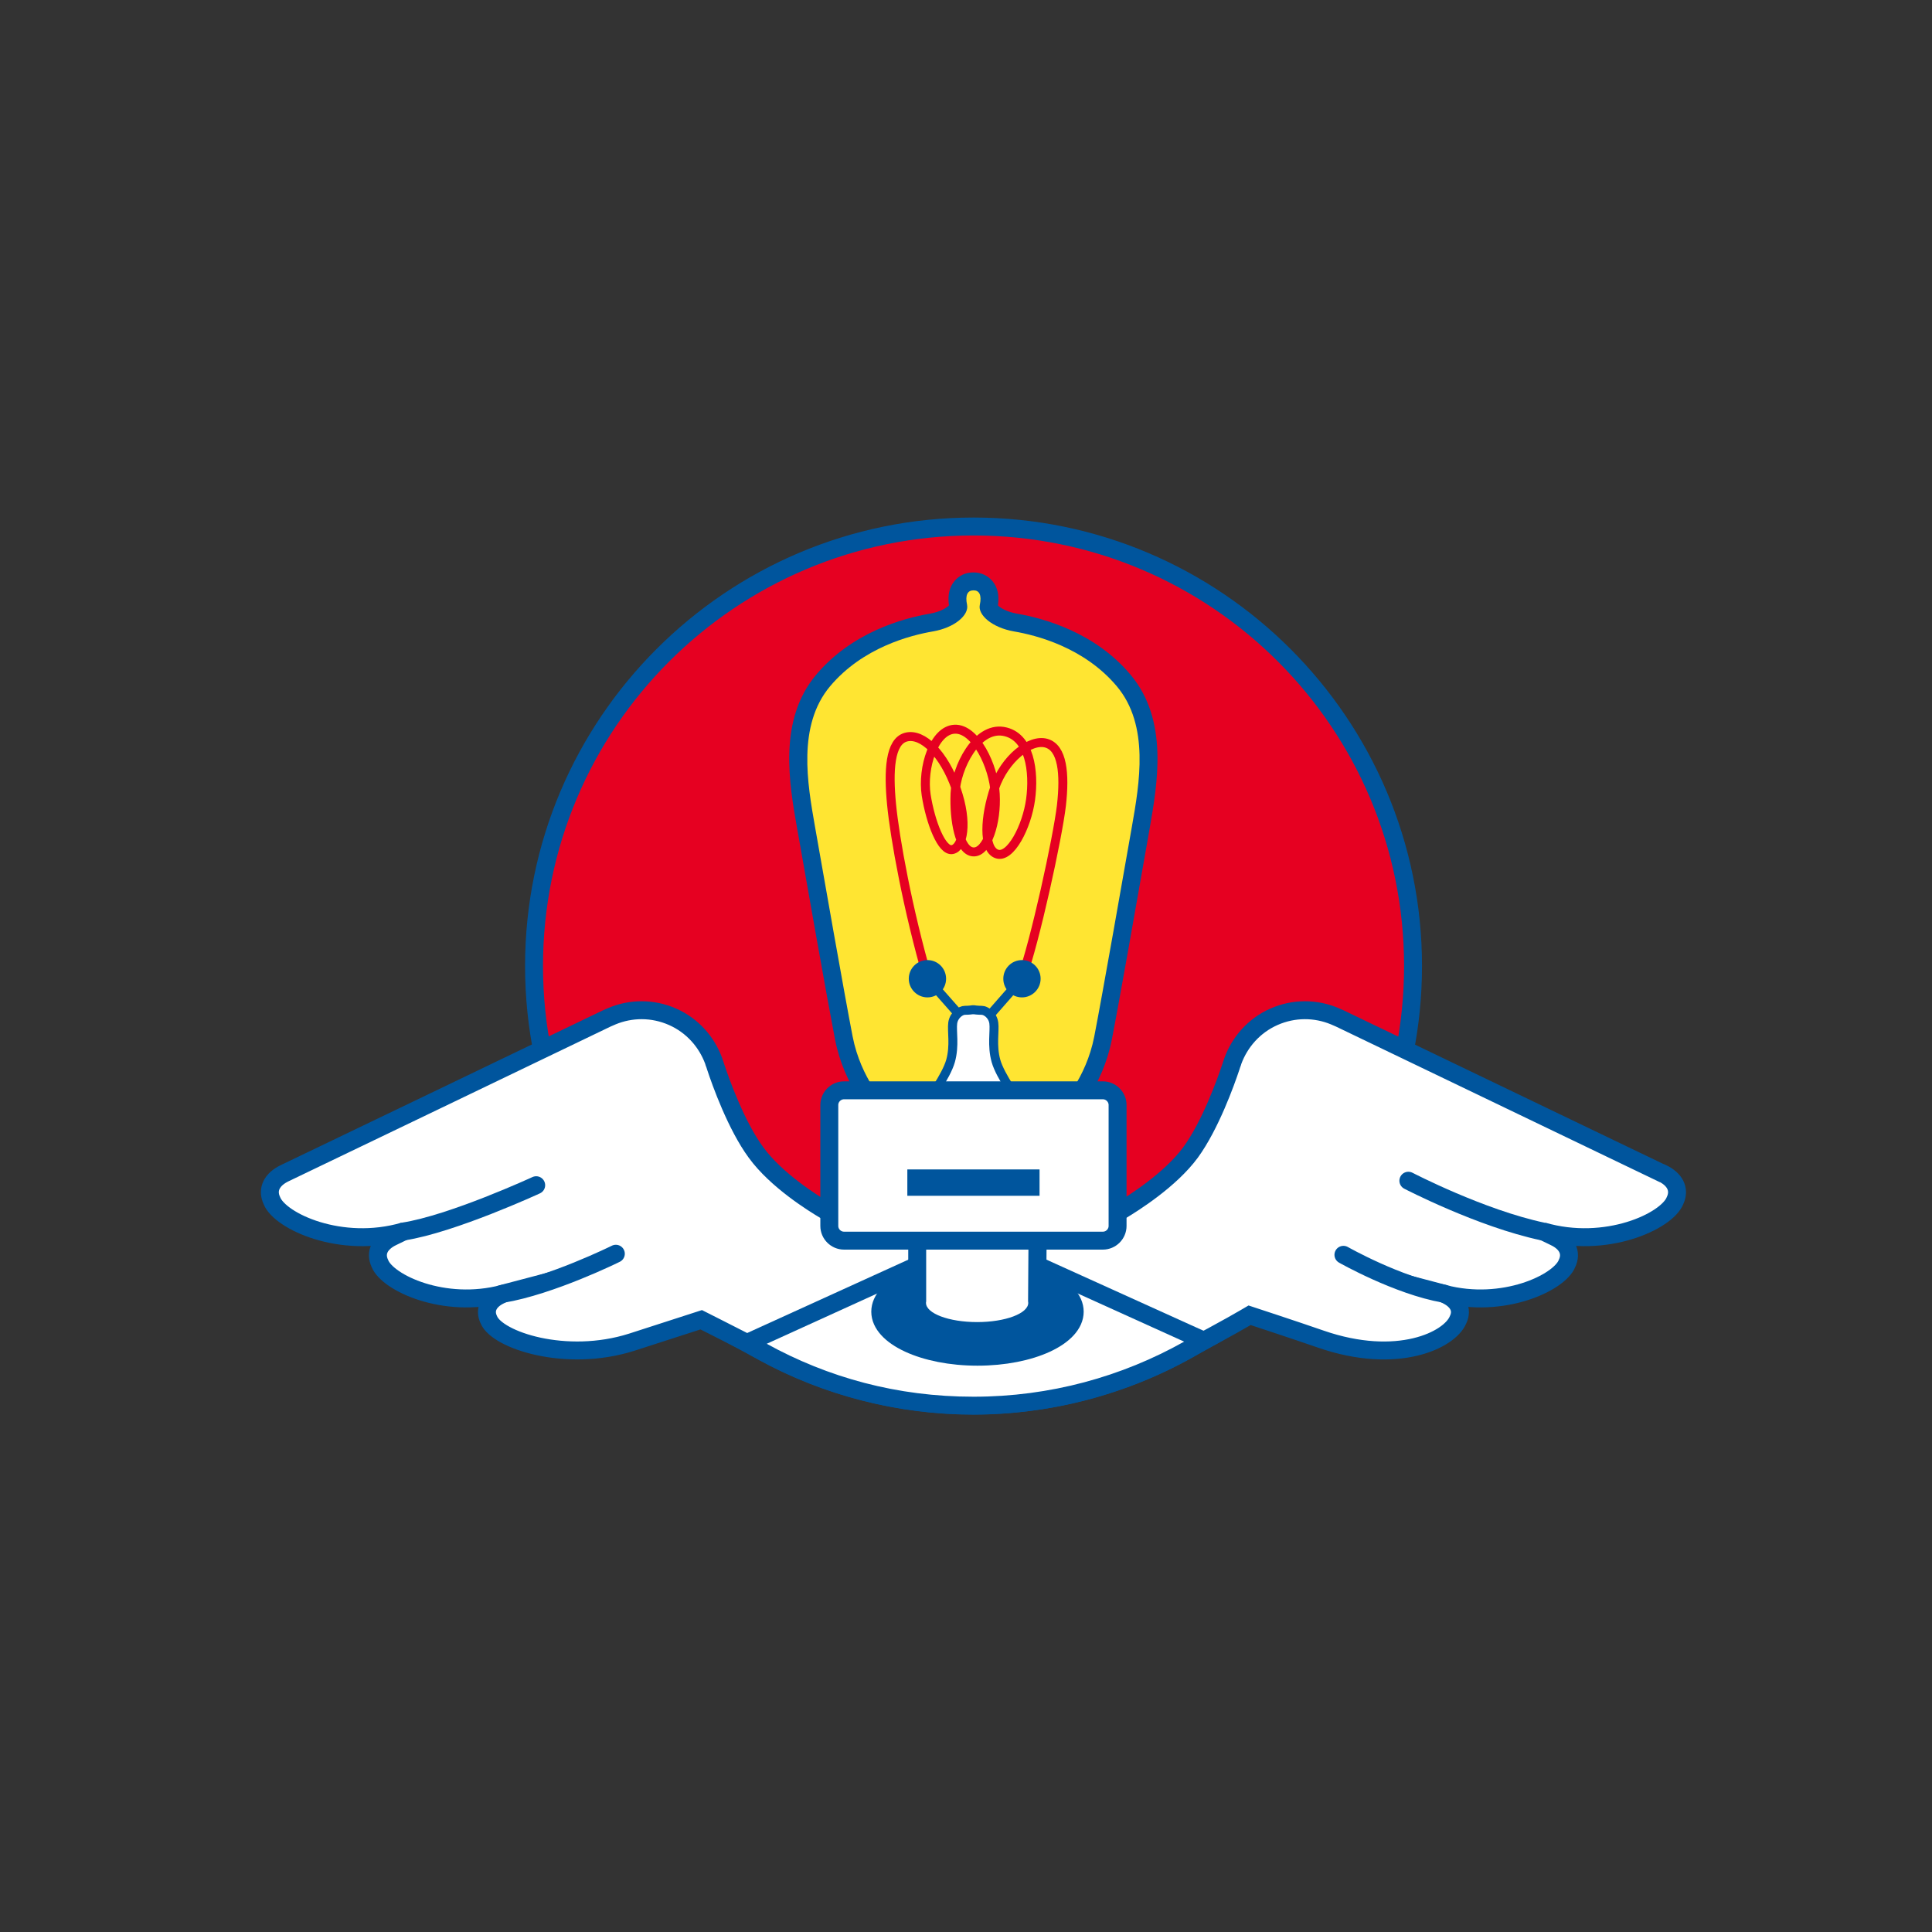
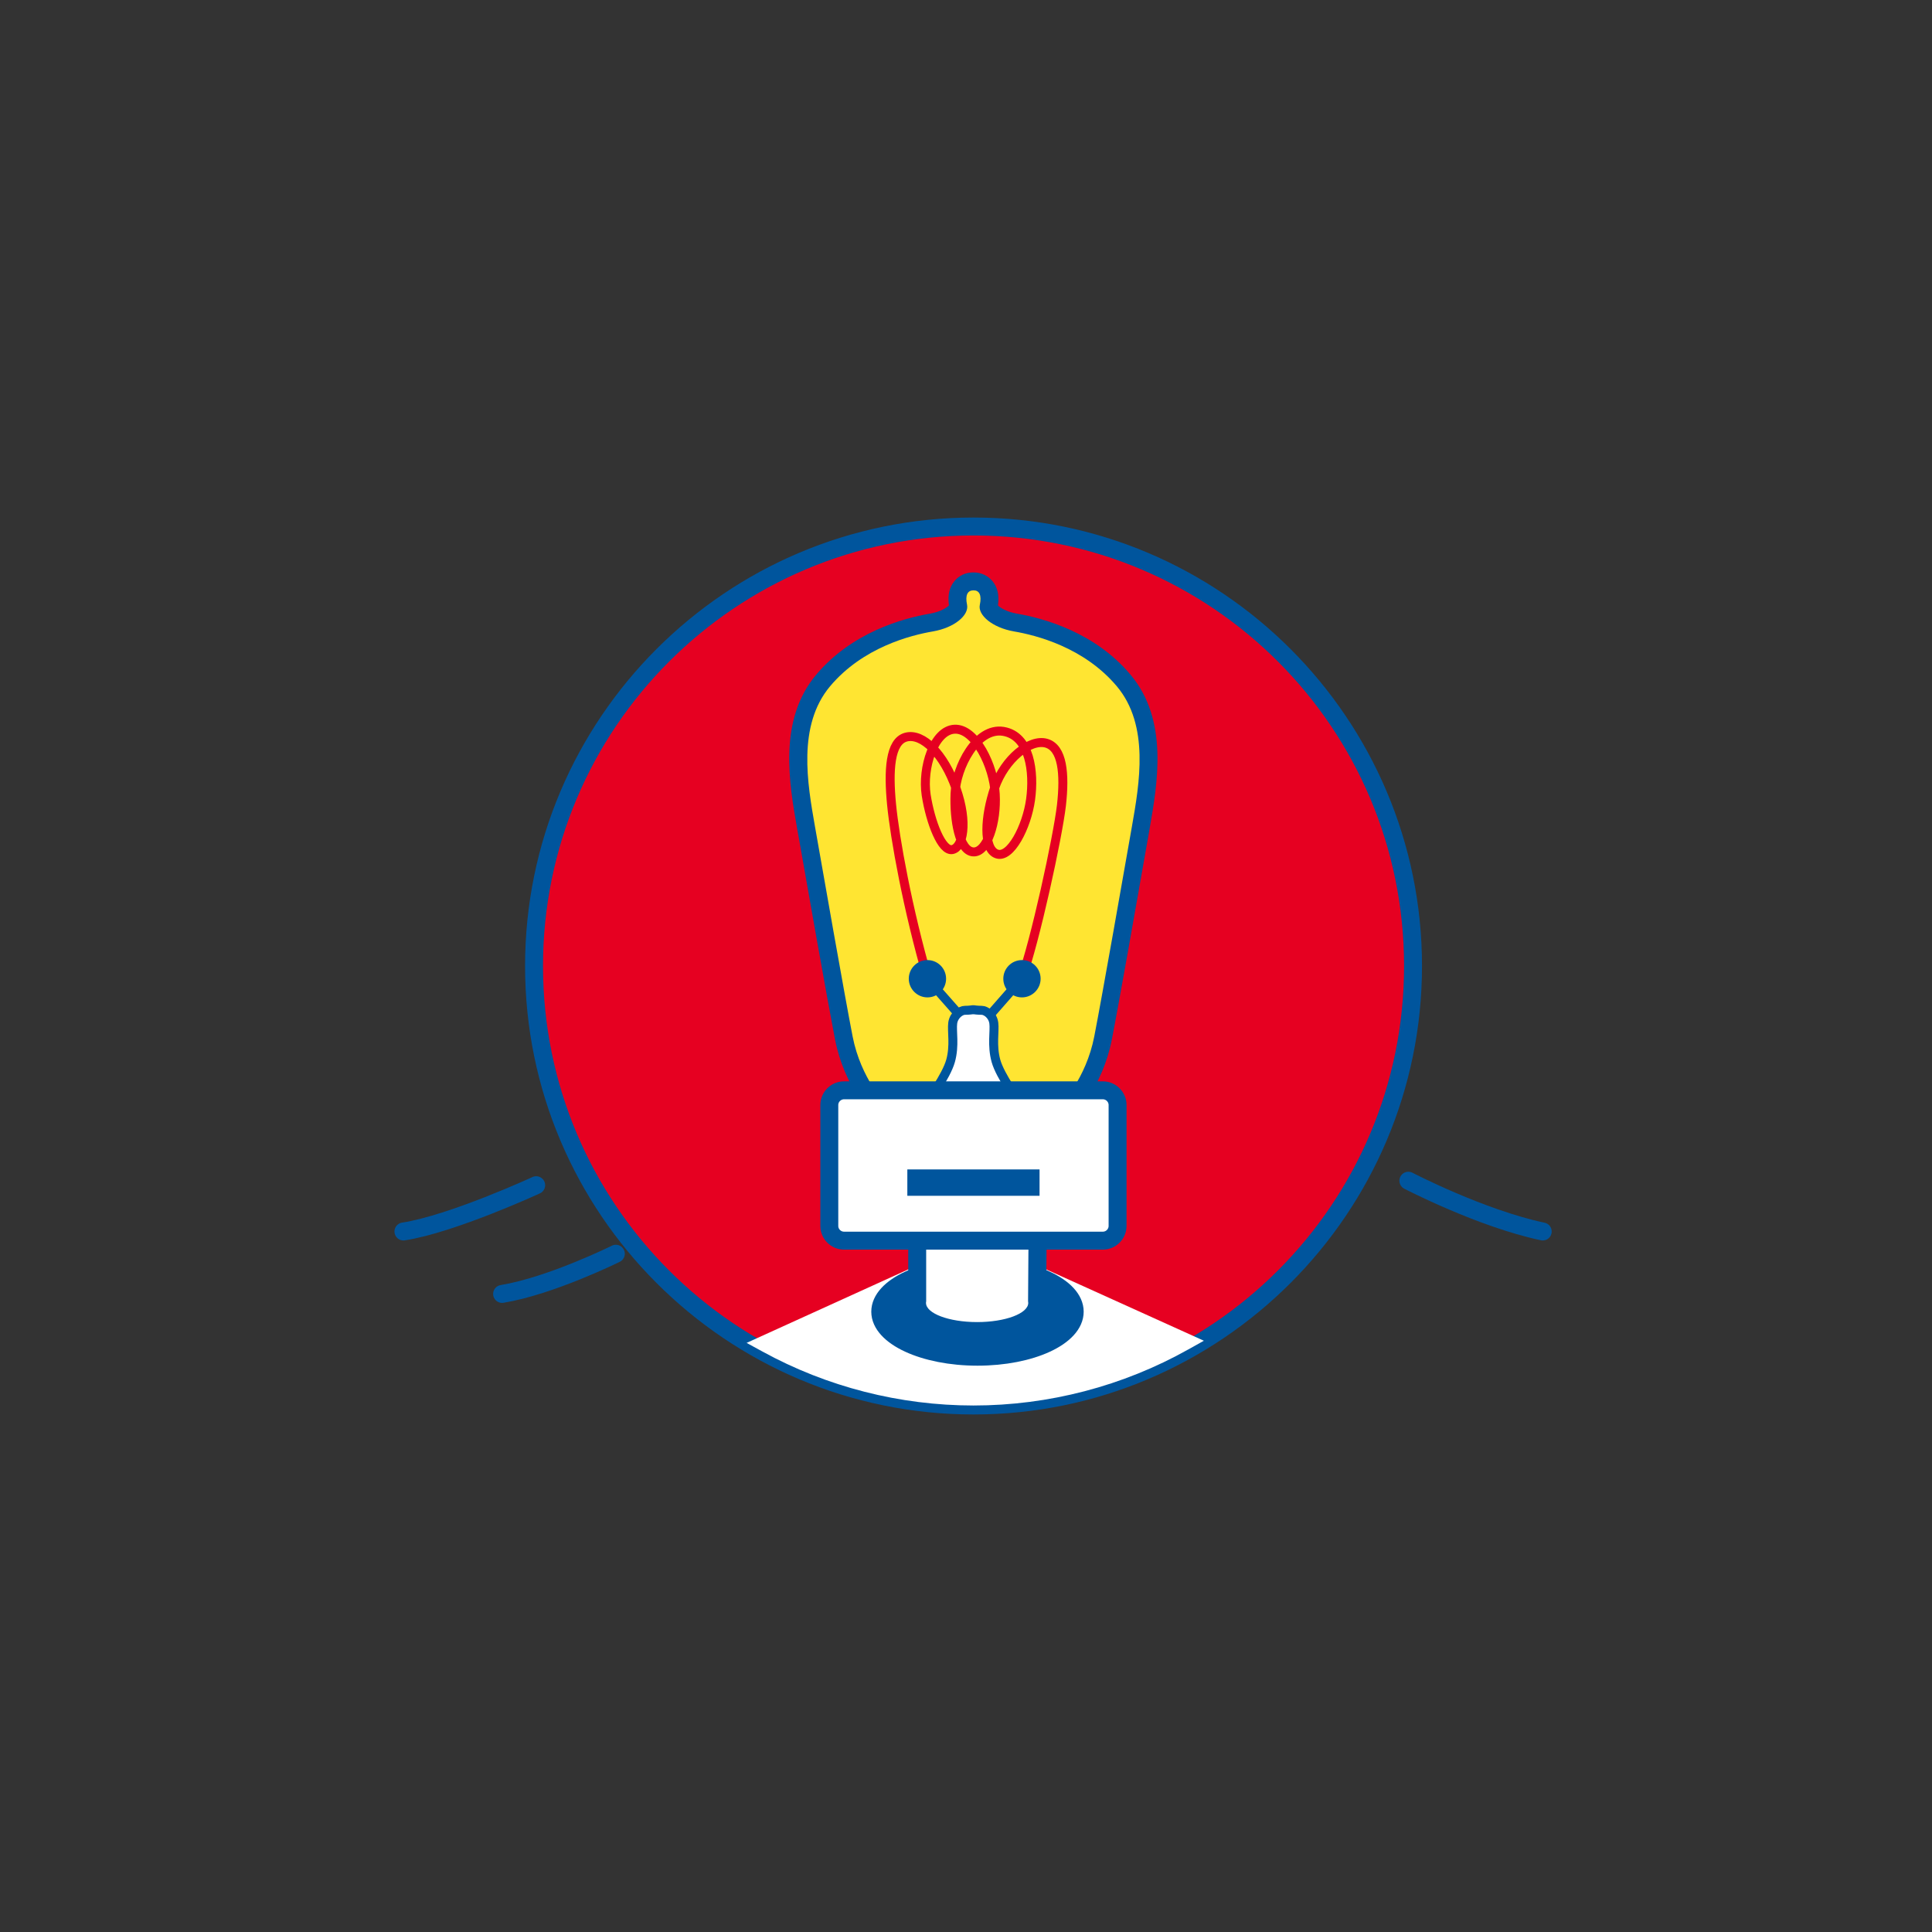
<svg xmlns="http://www.w3.org/2000/svg" id="Ebene_1" viewBox="0 0 107.7 107.7">
  <rect x="0" y="0" width="107.7" height="107.7" fill="#333333" stroke="none" />
  <defs>
    <style>.cls-1,.cls-2{fill:none;}.cls-3,.cls-4{fill:#00559d;}.cls-5{fill:#e60021;}.cls-6{fill:#ffe532;}.cls-7,.cls-8,.cls-9,.cls-10{fill:#fff;}.cls-8{stroke-linecap:round;}.cls-8,.cls-9,.cls-11,.cls-4,.cls-10{stroke:#00559d;}.cls-8,.cls-9,.cls-11,.cls-4,.cls-10,.cls-2{stroke-miterlimit:10;}.cls-9,.cls-11,.cls-2{stroke-width:.5px;}.cls-11{fill:#d9e5f0;}.cls-2{stroke:#e60021;}</style>
  </defs>
  <g>
    <g>
      <path class="cls-5" d="M54.27,78.35c-13.51,0-24.5-10.99-24.5-24.5s10.99-24.5,24.5-24.5,24.5,10.99,24.5,24.5-10.99,24.5-24.5,24.5Z" />
      <path class="cls-3" d="M54.27,29.85c13.26,0,24,10.75,24,24s-10.74,24-24,24-24-10.74-24-24,10.75-24,24-24m0-1c-13.79,0-25,11.21-25,25s11.21,25,25,25,25-11.21,25-25-11.21-25-25-25h0Z" />
    </g>
    <g>
-       <path class="cls-10" d="M92.64,65.4c-.48-.23-15.65-7.52-17.96-8.63l-.3-.13c-1.04-.43-2.25-.45-3.36,.04-1.11,.49-1.9,1.4-2.29,2.45h0s-.01,.04-.03,.1c-.03,.08-.06,.15-.08,.23-.29,.87-1.15,3.27-2.25,4.78-1.14,1.55-3.22,2.85-3.87,3.24-.04,.02-.09,.05-.13,.07l-.08,.05h0c-.13,.09-.25,.19-.37,.29h-15.33c-.12-.1-.24-.2-.37-.29h0l-.08-.05s-.08-.05-.13-.07c-.66-.39-2.74-1.68-3.87-3.24-1.1-1.5-1.96-3.9-2.25-4.78-.02-.08-.05-.15-.08-.23-.02-.06-.03-.1-.03-.1h0c-.39-1.05-1.18-1.96-2.29-2.45-1.11-.49-2.32-.47-3.36-.04l-.3,.13c-2.32,1.12-17.48,8.4-17.96,8.63-.69,.33-1.02,.89-.71,1.54,.46,1.14,3.85,2.72,7.36,1.7-.37,.18-.6,.29-.66,.32-.66,.32-.98,.85-.68,1.48,.43,1.07,3.57,2.55,6.86,1.68-.08,.04-.14,.07-.16,.08-.61,.29-.91,.79-.63,1.37,.46,1.13,4.29,2.42,7.97,1.25,1.37-.44,3.87-1.25,3.87-1.25,0,0,1.31,.66,3.11,1.58,.86,.44,1.79,.5,2.67,.29h18.78c.87,.21,1.81,.14,2.67-.29,1.8-.92,3.34-1.83,3.34-1.83,0,0,2.56,.84,3.97,1.33,4.28,1.48,7.19,.05,7.65-1.08,.28-.58-.02-1.07-.63-1.37-.03-.01-.08-.04-.16-.08,3.29,.87,6.43-.61,6.86-1.68,.3-.62-.01-1.16-.68-1.48-.06-.03-.29-.14-.66-.32,3.51,1.02,6.9-.56,7.36-1.7,.31-.65-.02-1.21-.71-1.54Z" />
      <path class="cls-8" d="M34.33,69.89s-3.61,1.79-6.34,2.24" />
      <path class="cls-8" d="M29.89,66.07s-4.68,2.16-7.4,2.58" />
-       <path class="cls-8" d="M74.89,69.95s3.03,1.72,5.61,2.17" />
      <path class="cls-8" d="M78.51,65.82s4.04,2.1,7.49,2.83" />
    </g>
    <g>
      <path class="cls-7" d="M54.27,78.35c-4.11,0-8.18-1.04-11.77-3.01l-.88-.48,9.37-4.26h6.97l9.15,4.14-.86,.48c-3.65,2.05-7.79,3.13-11.99,3.13Z" />
-       <path class="cls-3" d="M57.86,71.1l8.15,3.69c-3.47,1.95-7.47,3.07-11.74,3.07s-8.11-1.07-11.53-2.95l8.37-3.81h6.75m.22-1h-7.18l-.2,.09-8.37,3.81-1.82,.83,1.75,.96c3.66,2.01,7.82,3.07,12.01,3.07s8.51-1.11,12.23-3.2l1.72-.97-1.8-.81-8.15-3.69-.2-.09h0Z" />
    </g>
    <path class="cls-4" d="M59.91,73.12c0,1.39-2.43,2.51-5.42,2.51s-5.42-1.13-5.42-2.51,2.43-2.51,5.42-2.51,5.42,1.13,5.42,2.51Z" />
    <g>
      <path class="cls-7" d="M54.48,74.2c-1.61,0-3.35-.49-3.35-1.57v-.05l.02-.13v-4.7h6.7l-.04,4.79c.01,1.17-1.72,1.66-3.34,1.66Z" />
      <path class="cls-3" d="M57.34,68.25l-.03,4.29s.01,.06,.01,.09c0,.59-1.28,1.07-2.85,1.07s-2.85-.48-2.85-1.07c0-.03,0-.05,.01-.08v-4.3h5.71m1.01-1h-7.72v5.21s0,.1,0,.17c0,1.43,1.93,2.07,3.85,2.07s3.85-.64,3.85-2.07c0-.06,0-.11-.01-.17l.03-4.21v-1.01h0Z" />
    </g>
    <g>
      <path class="cls-6" d="M49.19,62.07l-.15-.15c-.06-.06-1.52-1.58-2-4.05-.44-2.27-1.57-8.68-2.05-11.42l-.05-.29c-.44-2.48-1.03-5.86,.95-8.21,1.87-2.23,4.58-2.98,6.03-3.23,.74-.13,1.26-.46,1.44-.73,.06-.08,.07-.14,.06-.16-.1-.49-.05-.85,.16-1.1,.16-.2,.4-.3,.67-.3,.3,0,.54,.11,.7,.3,.21,.26,.26,.62,.17,1.11,0,.02,0,.08,.06,.16,.18,.27,.7,.6,1.44,.73,1.45,.25,4.16,1,6.03,3.23,1.98,2.35,1.39,5.73,.95,8.2l-.18,.99c-.53,3.02-1.52,8.64-1.93,10.74-.48,2.47-1.95,3.99-2.01,4.05l-.15,.15h-10.15Z" />
      <path class="cls-3" d="M54.28,32.91c.3,0,.46,.25,.34,.81-.12,.56,.69,1.27,1.91,1.48,1.22,.21,3.9,.88,5.73,3.06,1.83,2.18,1.26,5.42,.84,7.81-.42,2.39-1.64,9.35-2.1,11.71-.46,2.36-1.87,3.8-1.87,3.8h-9.73s-1.41-1.44-1.87-3.8c-.46-2.36-1.68-9.32-2.1-11.71-.42-2.39-.99-5.62,.84-7.81,1.83-2.18,4.51-2.85,5.73-3.06,1.22-.21,2.02-.91,1.91-1.48-.12-.56,.04-.81,.35-.81h.03m0-1h-.03c-.43,0-.8,.17-1.06,.49-.28,.34-.38,.79-.3,1.35-.13,.13-.48,.36-1.07,.46-1.52,.26-4.35,1.05-6.33,3.4-2.13,2.53-1.51,6.04-1.06,8.6l.06,.33c.48,2.74,1.61,9.14,2.05,11.41,.51,2.62,2.07,4.24,2.14,4.31l.29,.3h10.57l.29-.3c.07-.07,1.63-1.69,2.14-4.31,.41-2.1,1.4-7.73,1.93-10.75l.17-.97c.45-2.58,1.07-6.09-1.06-8.62-1.97-2.35-4.81-3.14-6.32-3.4-.59-.1-.94-.33-1.07-.46,.08-.56-.02-1.01-.3-1.35-.26-.31-.63-.49-1.06-.49h0Z" />
    </g>
    <path class="cls-9" d="M56.8,61.4s-1.04-1.4-1.28-2.26c-.24-.86-.06-1.67-.12-2.11-.06-.45-.44-.71-.68-.71s-.42-.03-.42-.03h-.09s-.18,.03-.42,.03-.62,.27-.68,.71c-.06,.45,.12,1.25-.12,2.11-.24,.86-1.28,2.26-1.28,2.26h5.08Z" />
    <path class="cls-10" d="M47.05,60.78h14.43c.45,0,.82,.37,.82,.82v6.74c0,.45-.37,.82-.82,.82h-14.43c-.45,0-.82-.37-.82-.82v-6.74c0-.45,.37-.82,.82-.82Z" />
    <rect class="cls-3" x="50.58" y="65.19" width="7.37" height="1.47" />
    <path class="cls-2" d="M51.72,54.56c-1.12-3.87-1.84-7.85-2.02-9.72-.18-1.87-.1-3.51,.81-3.75,.92-.24,2.11,.93,2.79,2.87,.68,1.94,.37,3.28-.21,3.4-.59,.12-1.22-1.52-1.46-3.04-.23-1.52,.43-3.61,1.58-3.67,1.16-.06,2.19,2.05,2.27,3.62,.09,1.56-.45,3.26-1.22,3.22-.78-.04-1.08-1.78-1.02-3.25,.06-1.47,1.2-3.71,2.69-3.47,1.49,.25,1.73,2.26,1.52,3.8-.21,1.53-1.13,3.31-1.89,3.03-.76-.28-.66-2.08-.11-3.69,.56-1.61,1.97-2.74,2.88-2.48,.9,.26,1.04,1.69,.84,3.47-.21,1.79-1.47,7.59-2.23,9.67" />
    <line class="cls-11" x1="55.16" y1="56.61" x2="57.01" y2="54.5" />
    <path class="cls-3" d="M55.93,54.56c0,.58,.47,1.04,1.04,1.04s1.04-.47,1.04-1.04-.46-1.04-1.04-1.04-1.04,.47-1.04,1.04Z" />
    <line class="cls-11" x1="53.51" y1="56.61" x2="51.65" y2="54.5" />
    <path class="cls-3" d="M52.74,54.56c0,.58-.47,1.04-1.04,1.04s-1.04-.47-1.04-1.04,.46-1.04,1.04-1.04,1.04,.47,1.04,1.04Z" />
  </g>
  <rect class="cls-1" width="107.7" height="107.7" />
</svg>